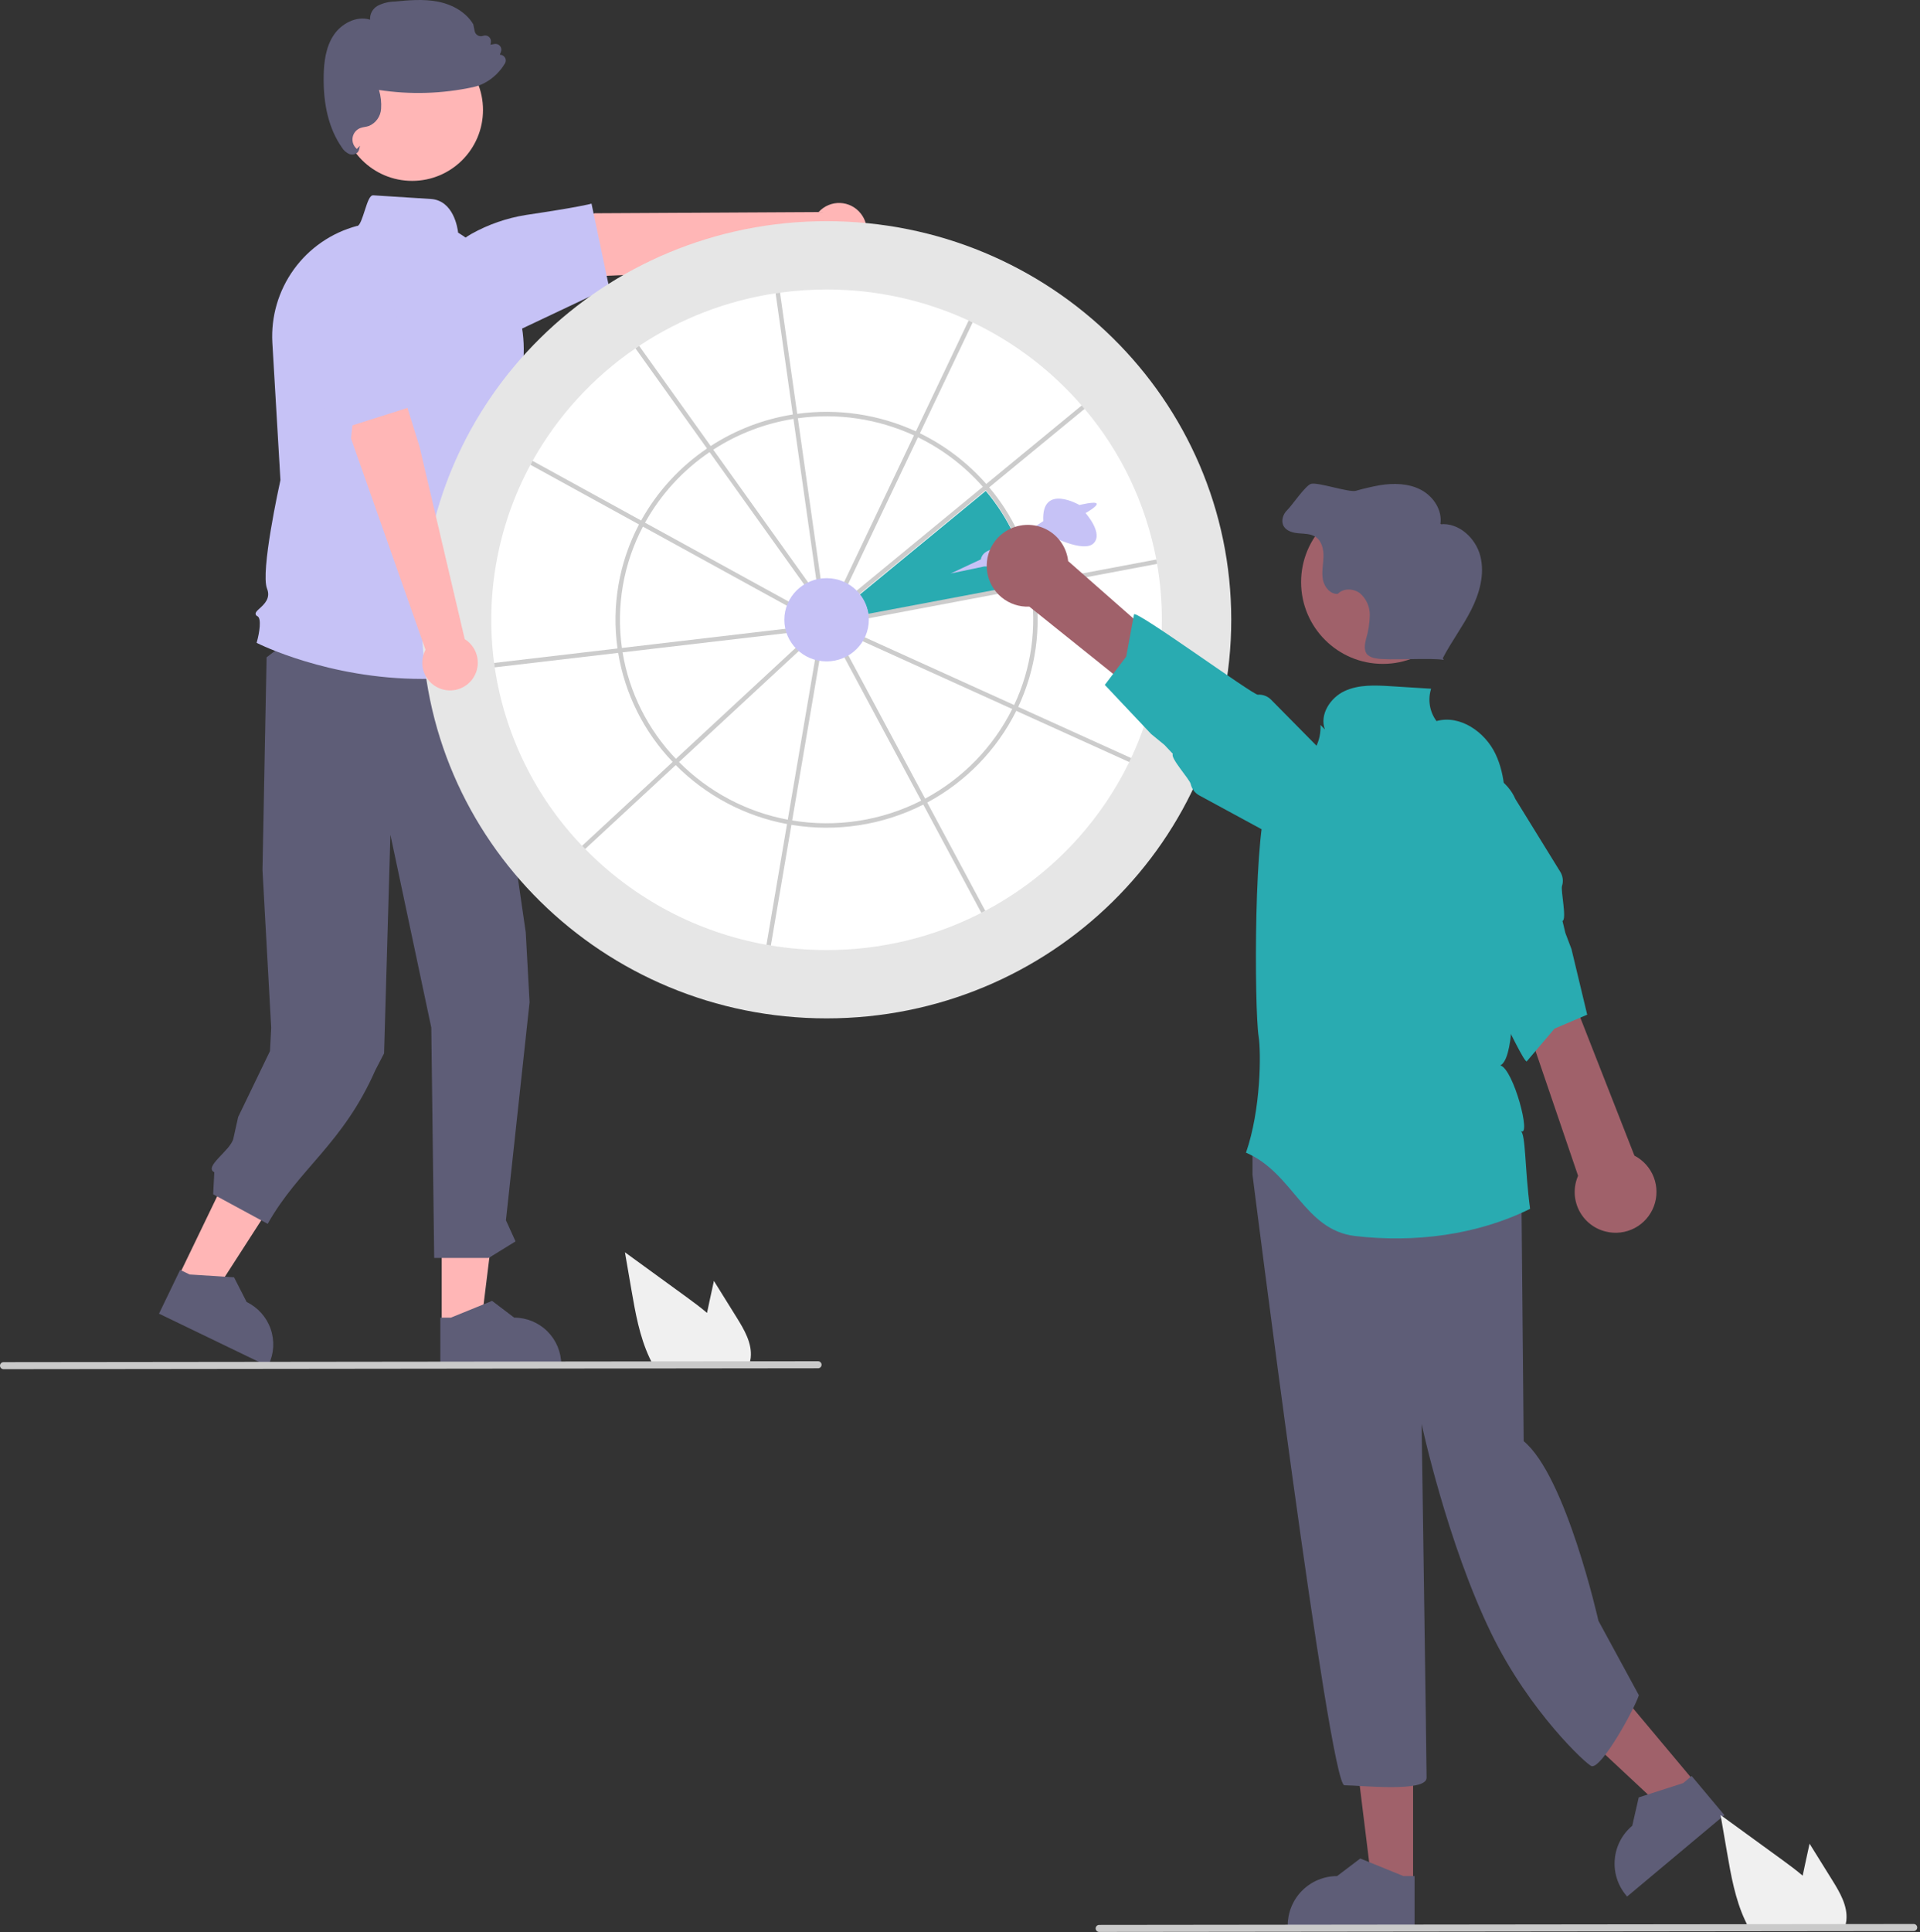
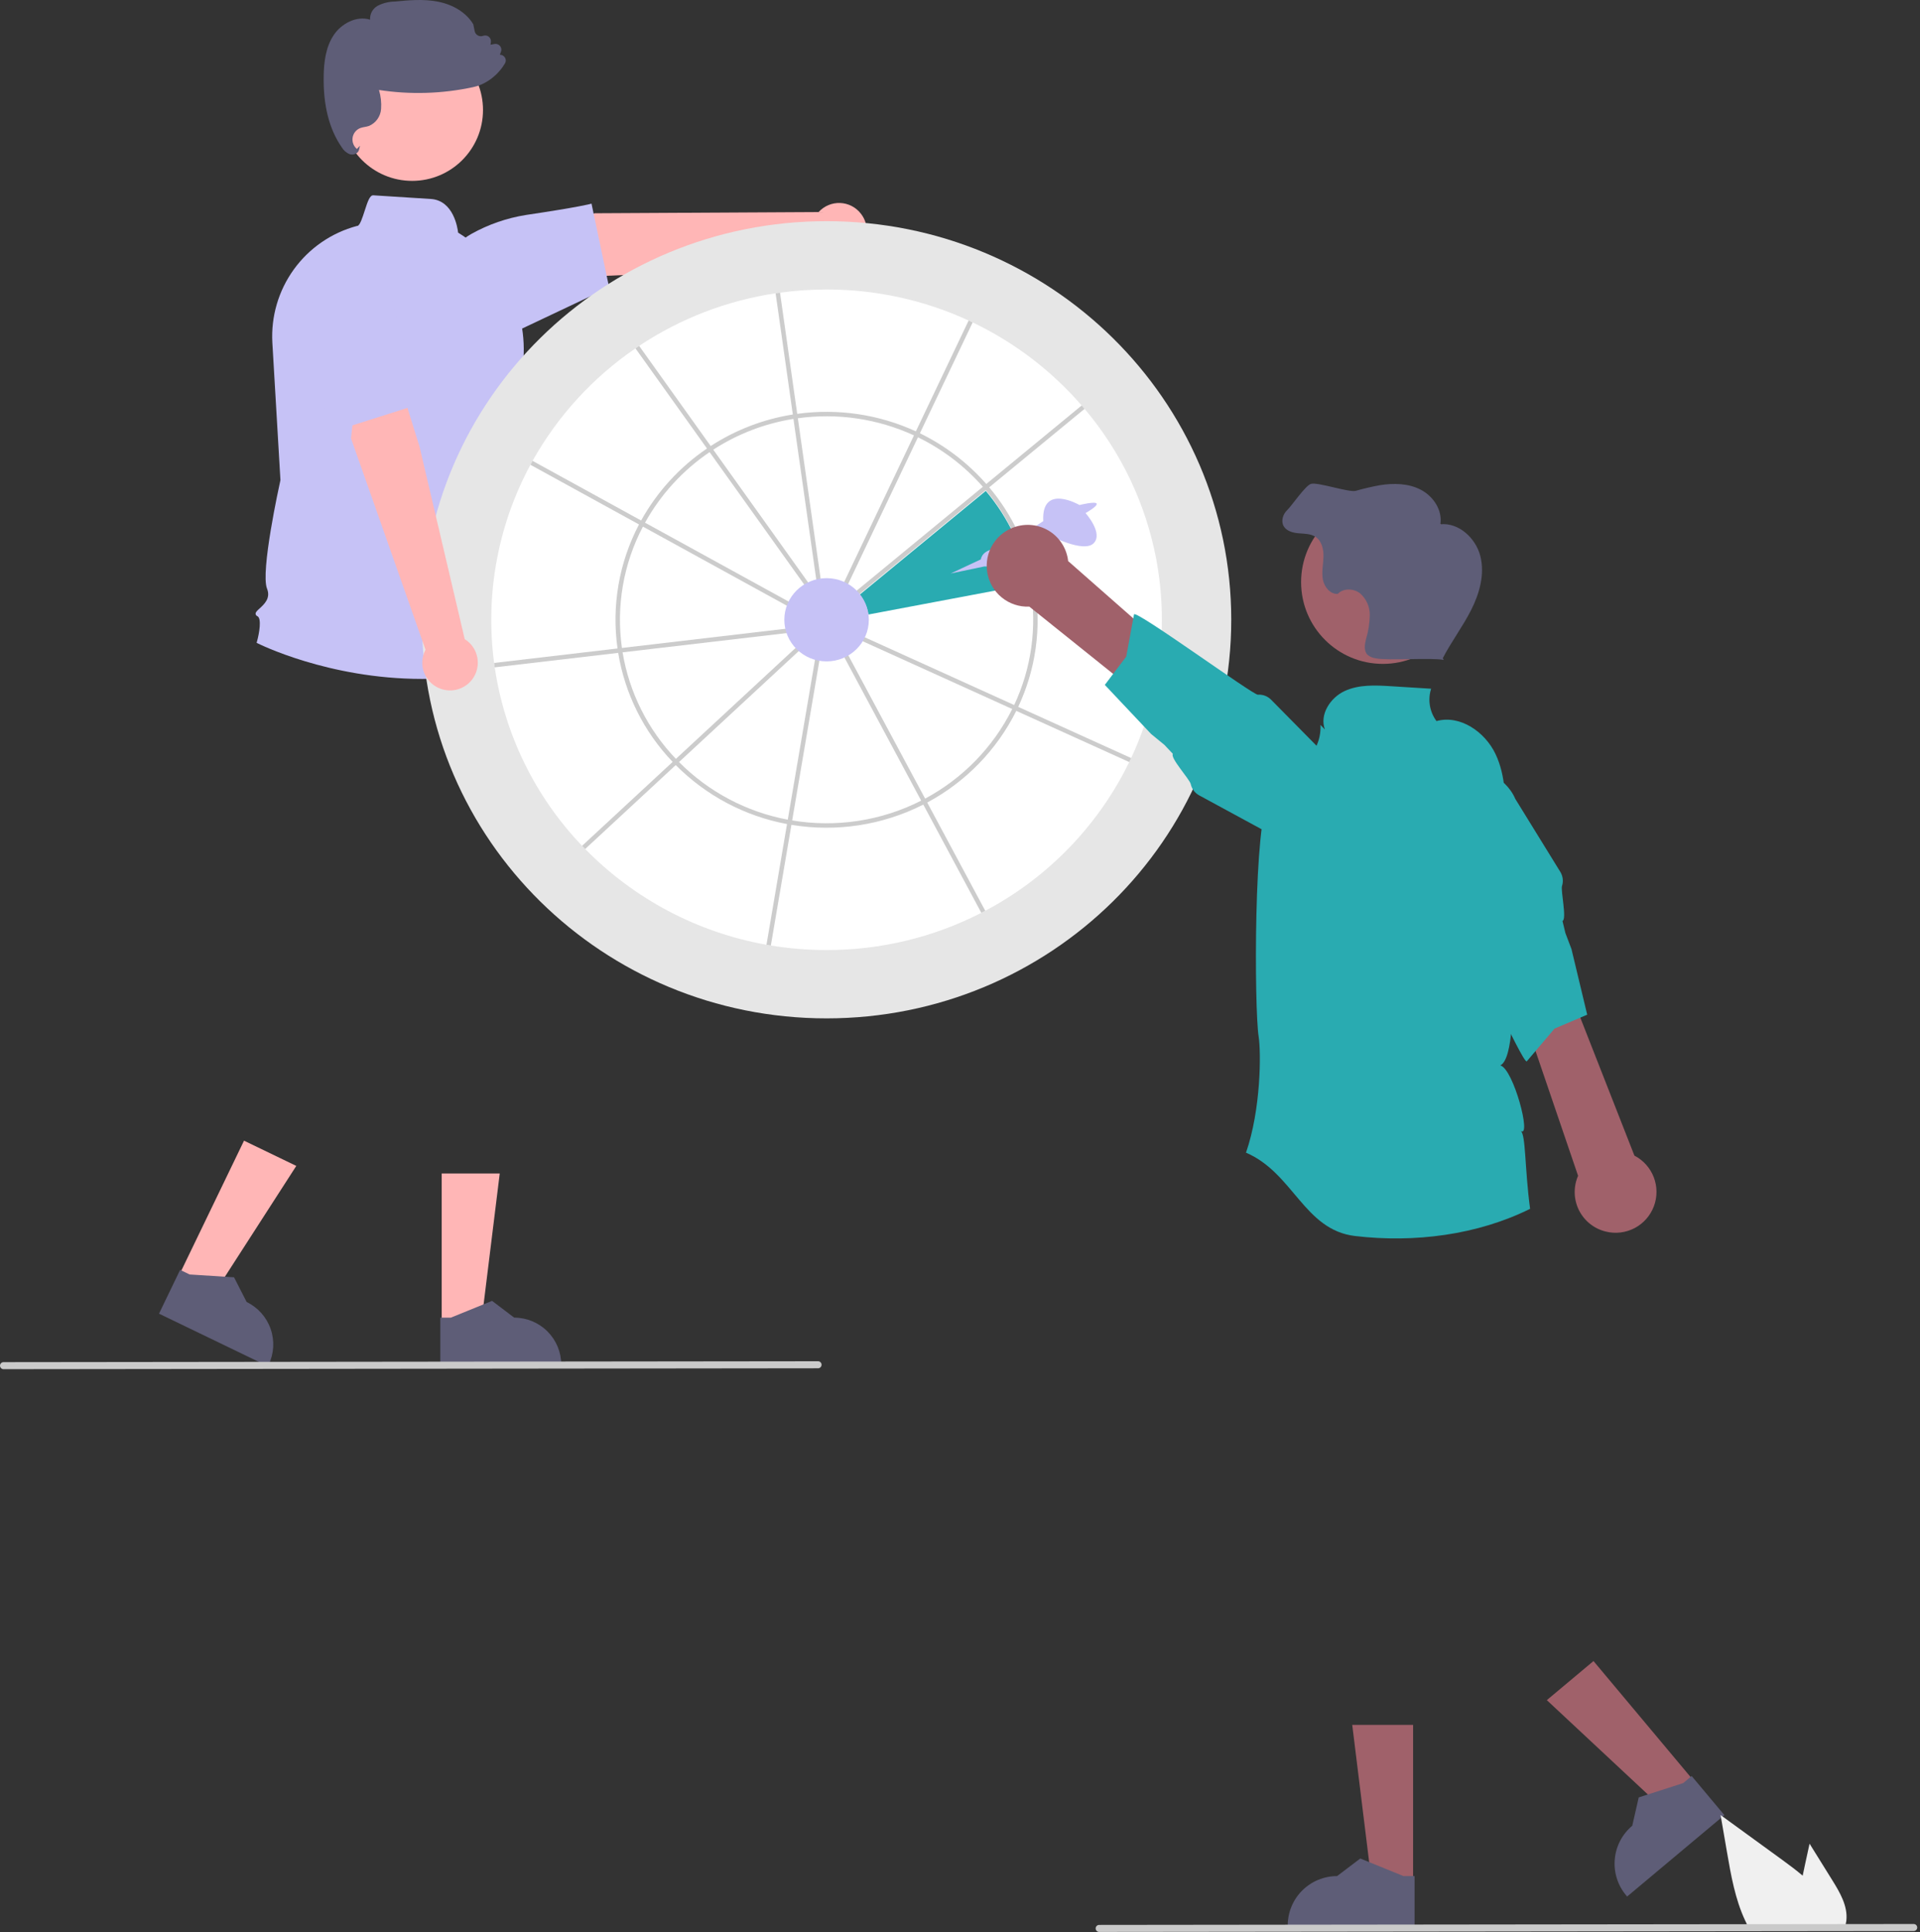
<svg xmlns="http://www.w3.org/2000/svg" width="650" height="654" viewBox="0 0 650 654" fill="none">
  <rect x="0" y="0" width="650" height="654" fill="#333333" stroke="none" />
  <g clip-path="url(#clip0_2044_244)">
    <path d="M60.29 432.317L72.279 438.104L100.308 394.612L82.612 386.071L60.29 432.317Z" fill="#FFB6B6" />
    <path d="M53.83 444.62L90.699 462.417L90.924 461.951C92.761 458.145 93.011 453.765 91.619 449.775C90.227 445.785 87.307 442.511 83.501 440.673L79.232 432.313L64.2 431.357L60.982 429.803L53.83 444.62Z" fill="#5E5D77" />
    <path d="M149.536 448.529L162.848 448.528L169.182 397.176L149.533 397.177L149.536 448.529Z" fill="#FFB6B6" />
    <path d="M149.067 462.417L190.007 462.416V461.898C190.006 457.672 188.327 453.619 185.339 450.631C182.351 447.643 178.298 445.964 174.072 445.963H174.071L166.592 440.29L152.64 445.964L149.066 445.964L149.067 462.417Z" fill="#5E5D77" />
-     <path d="M162.73 210.367L177.986 315.571L179.282 339.218L171.281 413.009L174.529 420.159L165.455 425.755H146.991L146.011 347.807L132.166 282.525L130.024 356.518L127.06 362.235C116.018 387.287 101.145 395.489 90.629 414.214L72.165 404.213L72.552 396.754C68.843 394.875 78.121 389.386 79.013 385.325L80.628 378.054L91.399 355.743L91.81 347.885L88.862 294.444L90.249 222.479L114.469 203.959L162.73 210.367Z" fill="#5E5D77" />
    <path d="M139.528 61.22C152.777 61.22 163.517 50.479 163.517 37.231C163.517 23.982 152.777 13.242 139.528 13.242C126.279 13.242 115.539 23.982 115.539 37.231C115.539 50.479 126.279 61.22 139.528 61.22Z" fill="#FFB6B6" />
    <path d="M142.828 229.782C111.203 229.783 87.48 217.872 87.155 217.705L86.874 217.561L86.961 217.258C87.81 214.284 88.614 209.296 87.159 208.569C87.002 208.509 86.863 208.41 86.755 208.282C86.646 208.154 86.572 208.001 86.538 207.837C86.455 207.239 87.053 206.693 87.882 205.936C89.49 204.468 91.692 202.457 90.4 199.229C88.123 193.537 94.525 164.37 94.939 162.501L92.205 116.009C91.707 107.139 94.278 98.367 99.486 91.169C104.694 83.971 112.222 78.786 120.803 76.485L120.864 76.469L120.926 76.473C121.816 76.523 122.757 73.504 123.471 71.294C124.526 68.028 125.223 66.021 126.411 66.106C135.61 66.7 141.739 67.088 145.824 67.341C153.569 67.822 154.926 77.242 155.092 78.746C163.429 83.826 169.948 91.408 173.72 100.412C177.492 109.416 178.324 119.381 176.097 128.886L172.237 145.484L168.826 153.459L169.95 169.192C175.241 173.592 173.725 182.592 173.423 184.113C178.465 189.328 175.369 195.466 174.618 196.766C175.909 198.343 176.787 200.215 177.174 202.216C177.561 204.216 177.444 206.282 176.835 208.226L181.478 223.316L181.128 223.438C168.809 227.691 155.861 229.836 142.828 229.782Z" fill="#C6C2F6" />
    <path d="M291.448 72.321C290.613 71.241 289.551 70.358 288.337 69.733C287.123 69.108 285.786 68.756 284.422 68.704C283.058 68.651 281.699 68.898 280.44 69.428C279.182 69.957 278.055 70.756 277.138 71.768L201.285 72.181L179.734 82.593L176.938 94.526L211.762 93.07L278.232 85.478C280.034 86.904 282.297 87.62 284.592 87.49C286.887 87.359 289.055 86.391 290.684 84.77C292.313 83.148 293.29 80.985 293.431 78.691C293.572 76.396 292.867 74.13 291.448 72.321Z" fill="#FFB6B6" />
    <path d="M206.215 97.269L176.689 111.236L149.315 99.777L149.288 99.556C148.772 95.507 149.483 91.397 151.329 87.756C153.174 84.115 156.069 81.112 159.64 79.135C165.352 75.951 171.58 73.795 178.038 72.765C196.145 70.072 199.817 69.037 199.852 69.027L200.251 68.911L206.215 97.269Z" fill="#C6C2F6" />
    <path d="M119.187 52.309C118.891 52.31 118.597 52.263 118.316 52.169C117.214 51.686 116.292 50.867 115.683 49.829C111.432 43.714 109.379 35.56 109.582 25.596C109.668 21.38 110.145 15.99 113.098 11.693C115.58 8.081 120.603 5.214 125.283 6.653C125.23 5.717 125.438 4.784 125.883 3.96C126.329 3.135 126.995 2.45 127.807 1.982C129.601 1.061 131.581 0.561 133.597 0.52C138.35 0.074 143.264 -0.386 148.078 0.526C153.475 1.549 157.888 4.331 160.185 8.158L160.232 8.278L160.699 10.545C160.762 10.85 160.89 11.138 161.074 11.388C161.259 11.639 161.496 11.847 161.768 11.997C162.041 12.147 162.342 12.237 162.653 12.259C162.963 12.282 163.275 12.236 163.566 12.127C163.884 12.007 164.228 11.973 164.563 12.026C164.899 12.08 165.214 12.22 165.479 12.433C165.744 12.646 165.948 12.924 166.073 13.241C166.197 13.557 166.237 13.9 166.188 14.236L166.057 15.138L167.415 14.884C167.755 14.821 168.105 14.848 168.431 14.965C168.756 15.081 169.045 15.281 169.268 15.545C169.49 15.809 169.639 16.128 169.699 16.468C169.758 16.808 169.727 17.158 169.607 17.482L169.224 18.52C169.504 18.521 169.782 18.581 170.039 18.694C170.296 18.807 170.527 18.972 170.718 19.178C170.993 19.473 171.166 19.848 171.212 20.249C171.258 20.65 171.175 21.055 170.975 21.404C169.458 23.999 167.305 26.164 164.72 27.697C163.307 28.547 161.763 29.155 160.149 29.495C149.681 31.754 138.888 32.078 128.302 30.452C128.929 32.54 129.17 34.724 129.014 36.899C128.922 38.132 128.495 39.316 127.778 40.324C127.061 41.331 126.082 42.123 124.948 42.614C124.462 42.772 123.965 42.892 123.462 42.972C122.98 43.047 122.505 43.163 122.043 43.317C121.357 43.569 120.75 43.997 120.283 44.558C119.816 45.12 119.505 45.794 119.382 46.514C119.258 47.234 119.327 47.973 119.581 48.658C119.835 49.343 120.264 49.948 120.827 50.414L121.878 49.319L121.536 50.711C121.465 50.982 121.337 51.235 121.162 51.454C120.986 51.672 120.767 51.852 120.517 51.98C120.108 52.198 119.651 52.311 119.187 52.309Z" fill="#5E5D77" />
    <path d="M279.829 344.677C355.492 344.677 416.829 284.276 416.829 209.768C416.829 135.26 355.492 74.86 279.829 74.86C204.166 74.86 142.829 135.26 142.829 209.768C142.829 284.276 204.166 344.677 279.829 344.677Z" fill="#E6E6E6" />
    <path d="M393.344 209.768C393.362 225.946 389.81 241.928 382.941 256.574C382.73 257.026 382.512 257.477 382.293 257.929C371.789 279.447 354.722 297.073 333.553 308.265C333.109 308.499 332.665 308.732 332.221 308.958C316.009 317.268 298.047 321.585 279.829 321.551C273.51 321.553 267.201 321.04 260.966 320.016C260.469 319.933 259.972 319.85 259.483 319.76C236.15 315.608 214.695 304.277 198.111 287.346C197.765 286.993 197.419 286.631 197.065 286.27C181.182 269.689 170.844 248.583 167.482 225.87C167.414 225.373 167.339 224.876 167.279 224.379C164.21 201.286 168.512 177.813 179.571 157.309C179.804 156.865 180.053 156.421 180.294 155.984C188.811 140.774 200.735 127.742 215.131 117.91C215.545 117.624 215.959 117.346 216.373 117.067C230.283 107.818 246.057 101.74 262.577 99.265C263.073 99.197 263.57 99.122 264.067 99.054C269.291 98.339 274.557 97.982 279.829 97.985C296.432 97.958 312.842 101.541 327.923 108.486C328.382 108.697 328.833 108.908 329.285 109.126C343.39 115.856 355.955 125.425 366.192 137.234C366.523 137.61 366.855 137.994 367.171 138.378C379.545 152.982 387.913 170.55 391.454 189.361V189.369C391.552 189.858 391.635 190.347 391.718 190.844C392.802 197.094 393.346 203.425 393.344 209.768Z" fill="white" />
    <path d="M291.038 201.271C292.6 203.207 293.614 205.528 293.974 207.99L348.667 197.674C346.507 186.046 341.357 175.182 333.725 166.149L291.038 201.271Z" fill="#29ABB1" />
    <path d="M350.384 198.635C350.317 198.138 350.226 197.649 350.136 197.16V197.152C347.932 185.275 342.676 174.175 334.885 164.942C334.562 164.558 334.231 164.174 333.899 163.805C327.619 156.65 319.979 150.816 311.422 146.643H311.415C310.963 146.424 310.519 146.206 310.06 145.995C297.509 140.232 283.573 138.176 269.893 140.071C269.396 140.131 268.9 140.207 268.403 140.29C258.49 141.858 249.019 145.495 240.604 150.964C240.182 151.235 239.761 151.513 239.347 151.799C230.106 158.063 222.469 166.413 217.05 176.173C216.809 176.61 216.569 177.054 216.328 177.505C209.56 190.387 207.016 205.071 209.056 219.479C209.116 219.983 209.192 220.48 209.282 220.969C211.561 234.848 217.987 247.712 227.717 257.869C228.055 258.23 228.402 258.591 228.763 258.945C239.005 269.268 252.145 276.231 266.438 278.908C266.935 279.006 267.432 279.089 267.928 279.171C283.16 281.7 298.801 279.3 312.574 272.321C313.018 272.096 313.455 271.862 313.899 271.621H313.906C326.927 264.655 337.462 253.815 344.054 240.601C344.28 240.149 344.498 239.698 344.709 239.246C350.657 226.592 352.635 212.434 350.384 198.635ZM343.339 238.621C343.128 239.08 342.91 239.532 342.684 239.976C336.225 252.889 325.921 263.482 313.191 270.297C312.747 270.53 312.303 270.763 311.859 270.989C298.387 277.819 283.084 280.164 268.185 277.681C267.688 277.606 267.183 277.523 266.694 277.425C252.727 274.805 239.885 268.004 229.87 257.921C229.508 257.568 229.162 257.206 228.816 256.845C219.309 246.916 213.02 234.349 210.772 220.788C210.69 220.299 210.614 219.802 210.547 219.305C208.552 205.209 211.038 190.842 217.653 178.236C217.878 177.791 218.119 177.347 218.368 176.903C223.68 167.339 231.169 159.16 240.227 153.026C240.641 152.74 241.055 152.461 241.477 152.198C249.695 146.867 258.939 143.318 268.614 141.78C269.103 141.697 269.6 141.622 270.104 141.562C283.492 139.707 297.131 141.721 309.412 147.365C309.872 147.569 310.323 147.787 310.767 148.005C319.13 152.079 326.599 157.774 332.74 164.761C333.071 165.138 333.403 165.522 333.719 165.906C341.351 174.939 346.501 185.803 348.661 197.431C348.751 197.92 348.834 198.409 348.909 198.914C351.095 212.408 349.154 226.249 343.339 238.621Z" fill="#CCCCCC" />
    <path d="M274.598 198.537L273.371 199.41L240.227 153.026L239.347 151.799L215.131 117.91C215.545 117.624 215.959 117.346 216.373 117.067L240.604 150.964L241.477 152.198L274.598 198.537Z" fill="#CCCCCC" />
    <path d="M268.674 204.537L267.944 205.861L217.653 178.236L216.328 177.505L179.571 157.309C179.804 156.865 180.053 156.421 180.294 155.984L217.05 176.173L218.368 176.903L268.674 204.537Z" fill="#CCCCCC" />
    <path d="M268.034 214.074L210.772 220.788L209.282 220.969L167.482 225.869C167.414 225.373 167.339 224.876 167.279 224.379L209.056 219.479L210.547 219.306L267.861 212.583L268.034 214.074Z" fill="#CCCCCC" />
    <path d="M271.73 219.132L229.87 257.922L228.763 258.945L198.111 287.346C197.765 286.993 197.419 286.631 197.065 286.27L227.717 257.869L228.816 256.845L270.706 218.026L271.73 219.132Z" fill="#CCCCCC" />
    <path d="M329.285 109.126L311.422 146.643H311.415L310.767 148.005L286.348 199.297L284.993 198.65L309.412 147.365L310.06 145.995L327.922 108.486C328.382 108.697 328.833 108.908 329.285 109.126Z" fill="#CCCCCC" />
    <path d="M367.171 138.378L334.885 164.942L333.719 165.906L289.585 202.218L288.629 201.059L332.74 164.761L333.899 163.805L366.192 137.233C366.523 137.61 366.855 137.994 367.171 138.378Z" fill="#CCCCCC" />
-     <path d="M391.718 190.844L350.384 198.635L348.909 198.914L292.348 209.58L292.069 208.105L348.661 197.431L350.136 197.16V197.152L391.454 189.369C391.552 189.858 391.635 190.347 391.718 190.844Z" fill="#CCCCCC" />
    <path d="M382.941 256.574C382.73 257.026 382.512 257.477 382.293 257.929L344.054 240.601L342.684 239.976L291.038 216.573L291.663 215.203L343.339 238.621L344.709 239.246L382.941 256.574Z" fill="#CCCCCC" />
    <path d="M333.553 308.265C333.109 308.498 332.665 308.732 332.221 308.958L312.574 272.321L311.859 270.989L285.008 220.916L286.333 220.209L313.191 270.297L313.899 271.621H313.906L333.553 308.265Z" fill="#CCCCCC" />
    <path d="M277.646 222.128L268.185 277.681L267.929 279.172L260.966 320.016C260.469 319.933 259.972 319.85 259.483 319.76L266.438 278.908L266.694 277.425L276.156 221.872L277.646 222.128Z" fill="#CCCCCC" />
    <path d="M278.076 197.679L276.585 197.89L268.614 141.78L268.403 140.29L262.577 99.265C263.073 99.197 263.57 99.122 264.067 99.054L269.893 140.071L270.104 141.562L278.076 197.679Z" fill="#CCCCCC" />
    <path d="M279.829 223.852C287.728 223.852 294.132 217.546 294.132 209.768C294.132 201.99 287.728 195.684 279.829 195.684C271.931 195.684 265.527 201.99 265.527 209.768C265.527 217.546 271.931 223.852 279.829 223.852Z" fill="#C6C2F6" />
    <path d="M574.04 603.485L563.335 612.448L523.665 575.422L539.465 562.192L574.04 603.485Z" fill="#A0616A" />
    <path d="M583.769 614.336L550.849 641.901L550.5 641.485C547.655 638.087 546.276 633.697 546.667 629.283C547.057 624.868 549.186 620.789 552.584 617.943L552.585 617.942L554.778 608.345L569.817 603.513L572.691 601.106L583.769 614.336Z" fill="#5E5D77" />
    <path d="M478.393 637.666L464.432 637.665L457.789 583.809L478.397 583.81L478.393 637.666Z" fill="#A0616A" />
    <path d="M478.886 652.232L435.949 652.23V651.687C435.949 647.255 437.71 643.004 440.844 639.87C443.978 636.736 448.229 634.975 452.661 634.975L460.505 629.025L475.138 634.976L478.886 634.976L478.886 652.232Z" fill="#5E5D77" />
-     <path d="M513.316 379.944C516.689 384.16 515.002 398.494 515.002 398.494L515.829 487.768C530.164 499.573 541.142 548.586 541.142 548.586L554.829 573.768C553.143 578.828 542.202 598.611 538.829 597.768C537.264 597.377 517.784 579.412 504.829 552.768C489.864 521.991 481.274 481.972 481.274 481.972C481.274 481.972 482.96 596.649 482.96 601.709C482.96 606.768 460.194 604.238 455.134 604.238C450.075 604.238 424.033 397.651 424.033 397.651V385.846L428.249 379.944C428.249 379.944 509.943 375.728 513.316 379.944Z" fill="#5E5D77" />
    <path d="M332.055 189.333L321.829 194.105L333.225 191.719C333.225 191.719 341.599 192.06 341.599 188.651L355.232 181.153C355.232 181.153 366.821 187.288 370.23 183.88C373.638 180.471 367.503 173.654 367.503 173.654C367.503 173.654 371.61 171.389 371.261 170.476C370.911 169.564 365.458 170.927 365.458 170.927C365.458 170.927 352.506 163.429 353.187 176.381L339.553 185.42C339.553 185.42 332.737 185.243 332.055 189.333Z" fill="#C6C2F6" />
    <path d="M518.001 409.136C500.106 418.014 478.813 420.7 458.756 418.342C441.465 416.307 437.87 396.988 421.821 390.133C426.893 375.562 426.954 356.218 426.097 350.79C424.63 341.521 424.358 276.915 429.729 270.187C436.773 261.36 447.526 256.645 447.037 245.363L448.544 246.91C446.64 241.901 450.326 236.168 455.18 233.903C460.033 231.637 465.639 231.925 470.987 232.258C475.489 232.54 479.992 232.822 484.494 233.103C483.905 234.941 483.763 236.893 484.079 238.797C484.395 240.701 485.16 242.503 486.311 244.052C494.293 241.849 502.711 247.703 506.276 255.167C509.841 262.637 509.755 271.256 509.594 279.531C509.41 289.105 516.506 356.343 507.921 360.598C512.349 361.714 518.607 385.327 514.829 382.768C516.577 383.993 516.155 395.427 518.001 409.136Z" fill="#29ABB1" />
    <path d="M344.059 178.205C345.988 177.638 348.019 177.501 350.007 177.803C351.995 178.106 353.893 178.84 355.567 179.956C357.241 181.071 358.649 182.54 359.694 184.258C360.739 185.977 361.394 187.903 361.613 189.903L437.539 256.66L423.829 265.768L348.47 205.319C345.088 205.465 341.769 204.365 339.142 202.227C336.516 200.09 334.766 197.064 334.222 193.721C333.678 190.379 334.379 186.954 336.192 184.094C338.005 181.235 340.804 179.139 344.059 178.205Z" fill="#A0616A" />
    <path d="M425.824 235.125C424.162 235.22 384.922 206.589 383.918 207.916L381.282 222.218L374.029 231.809L389.708 248.43L394.188 252.105L397.067 255.15C396.06 256.497 402.747 263.718 403.11 265.366C403.285 266.173 403.631 266.932 404.126 267.594C404.62 268.255 405.251 268.802 405.975 269.198L431.489 283.042C434.89 285.567 439.154 286.641 443.346 286.027C447.538 285.414 451.315 283.163 453.85 279.768C456.385 276.374 457.47 272.112 456.868 267.919C456.265 263.725 454.025 259.942 450.637 257.398L446.873 253.592L441.109 247.75L430.321 236.825C429.739 236.233 429.036 235.774 428.259 235.48C427.483 235.187 426.652 235.066 425.824 235.125Z" fill="#29ABB1" />
    <path d="M468.152 224.697C483.438 224.697 495.829 212.306 495.829 197.02C495.829 181.735 483.438 169.343 468.152 169.343C452.867 169.343 440.475 181.735 440.475 197.02C440.475 212.306 452.867 224.697 468.152 224.697Z" fill="#A0616A" />
    <path d="M501.168 188.255C499.629 182.148 493.889 176.819 487.62 177.437C488.395 172.732 485.263 167.994 481.041 165.776C476.819 163.559 471.777 163.464 467.071 164.236C464.338 164.732 461.632 165.364 458.962 166.131C456.698 166.74 446.079 163.105 443.829 163.768C441.906 164.336 437.276 171.228 435.816 172.603C434.355 173.978 433.582 176.292 434.557 178.044C435.521 179.775 437.724 180.338 439.698 180.5C441.672 180.662 443.793 180.634 445.431 181.746C447.536 183.176 448.133 186.027 448.047 188.571C447.962 191.115 447.378 193.68 447.853 196.181C448.328 198.681 450.352 201.179 452.891 201.007C454.792 199.003 458.265 199.132 460.446 200.828C461.489 201.739 462.322 202.865 462.889 204.129C463.455 205.392 463.742 206.764 463.73 208.148C463.685 210.914 463.255 213.661 462.453 216.308C461.996 218.136 461.651 220.351 463.005 221.662C463.803 222.298 464.762 222.698 465.775 222.818C469.771 223.667 484.767 222.516 488.763 223.365L488.453 222.754C491.348 217.16 495.19 212.095 498.035 206.476C500.88 200.857 502.707 194.363 501.168 188.255Z" fill="#5E5D77" />
    <path d="M543.652 416.84C541.696 416.372 539.867 415.48 538.292 414.228C536.718 412.976 535.438 411.395 534.541 409.594C533.645 407.794 533.154 405.819 533.103 403.809C533.052 401.798 533.443 399.801 534.247 397.958L501.617 302.268L518.041 301.191L553.319 391.128C556.326 392.684 558.658 395.29 559.872 398.451C561.086 401.612 561.098 405.108 559.906 408.278C558.715 411.447 556.402 414.069 553.406 415.648C550.41 417.226 546.939 417.65 543.652 416.84Z" fill="#A0616A" />
    <path d="M494.061 314.777C495.55 315.522 515.335 359.884 516.866 359.232L526.271 348.14L537.335 343.431L532.008 321.211L529.951 315.795L528.969 311.72C530.513 311.053 528.307 301.461 528.812 299.852C529.062 299.065 529.14 298.234 529.04 297.414C528.94 296.595 528.666 295.806 528.235 295.102L512.995 270.397C511.301 266.513 508.137 263.459 504.196 261.905C500.255 260.351 495.858 260.423 491.97 262.106C488.082 263.789 485.02 266.945 483.455 270.883C481.891 274.82 481.951 279.217 483.624 283.109L484.994 288.284L487.086 296.22L491.006 311.065C491.216 311.868 491.598 312.616 492.125 313.257C492.653 313.898 493.313 314.417 494.061 314.777Z" fill="#29ABB1" />
    <path d="M620.321 636.396L612.611 624.006L611.071 631.086C610.801 632.326 610.531 633.586 610.281 634.836C608.091 632.966 605.761 631.236 603.481 629.576C596.481 624.496 589.484 619.41 582.491 614.316L584.681 627.016C586.031 634.836 587.441 642.816 590.781 649.966C591.151 650.776 591.551 651.576 591.981 652.356H624.521C624.783 651.632 624.964 650.881 625.061 650.116C625.069 650.067 625.072 650.017 625.071 649.966C625.581 645.116 622.901 640.546 620.321 636.396Z" fill="#F0F0F0" />
    <path d="M647.862 653.574L372.112 653.881C371.796 653.881 371.493 653.756 371.27 653.533C371.047 653.309 370.921 653.006 370.921 652.691C370.921 652.375 371.047 652.072 371.27 651.849C371.493 651.625 371.796 651.5 372.112 651.5L647.862 651.193C648.019 651.192 648.174 651.223 648.319 651.282C648.464 651.342 648.595 651.43 648.706 651.54C648.817 651.651 648.905 651.782 648.965 651.927C649.025 652.072 649.056 652.227 649.056 652.383C649.056 652.54 649.025 652.695 648.965 652.84C648.905 652.984 648.817 653.116 648.706 653.226C648.595 653.337 648.464 653.425 648.319 653.484C648.174 653.544 648.019 653.574 647.862 653.574Z" fill="#CACACA" />
-     <path d="M249.399 445.924L241.689 433.534L240.149 440.614C239.879 441.854 239.609 443.114 239.359 444.364C237.169 442.494 234.839 440.764 232.56 439.104C225.56 434.024 218.563 428.937 211.569 423.844L213.759 436.544C215.109 444.364 216.52 452.344 219.859 459.494C220.229 460.304 220.629 461.104 221.06 461.884H253.6C253.861 461.159 254.042 460.408 254.14 459.644C254.148 459.594 254.151 459.544 254.149 459.494C254.66 454.644 251.979 450.074 249.399 445.924Z" fill="#F0F0F0" />
    <path d="M276.941 463.102L1.191 463.409C0.875 463.408 0.574 463.282 0.351 463.059C0.128 462.836 0.003 462.533 0.003 462.218C0.003 461.903 0.128 461.601 0.351 461.378C0.574 461.154 0.875 461.029 1.191 461.028L276.941 460.72C277.097 460.72 277.253 460.75 277.397 460.81C277.542 460.87 277.674 460.957 277.785 461.068C277.896 461.178 277.984 461.31 278.044 461.454C278.104 461.599 278.135 461.754 278.135 461.911C278.135 462.068 278.104 462.223 278.044 462.367C277.984 462.512 277.896 462.643 277.785 462.754C277.674 462.865 277.542 462.952 277.397 463.012C277.253 463.072 277.097 463.102 276.941 463.102Z" fill="#CACACA" />
    <path d="M149.405 233.203C148.106 232.781 146.916 232.079 145.918 231.148C144.92 230.216 144.138 229.077 143.628 227.81C143.118 226.544 142.892 225.181 142.965 223.818C143.039 222.454 143.411 221.124 144.054 219.919L118.836 148.38L121.361 124.579L131.649 117.919L142.035 151.19L157.328 216.321C159.279 217.536 160.717 219.424 161.369 221.628C162.021 223.833 161.841 226.2 160.865 228.281C159.888 230.362 158.182 232.012 156.07 232.919C153.958 233.826 151.587 233.927 149.405 233.203Z" fill="#FFB6B6" />
    <path d="M105.247 99.545L129.098 90.313L142.946 136.474L110.982 146.603L105.247 99.545Z" fill="#C6C2F6" />
  </g>
  <defs>
    <clipPath id="clip0_2044_244">
      <rect width="649.053" height="653.881" fill="white" />
    </clipPath>
  </defs>
</svg>